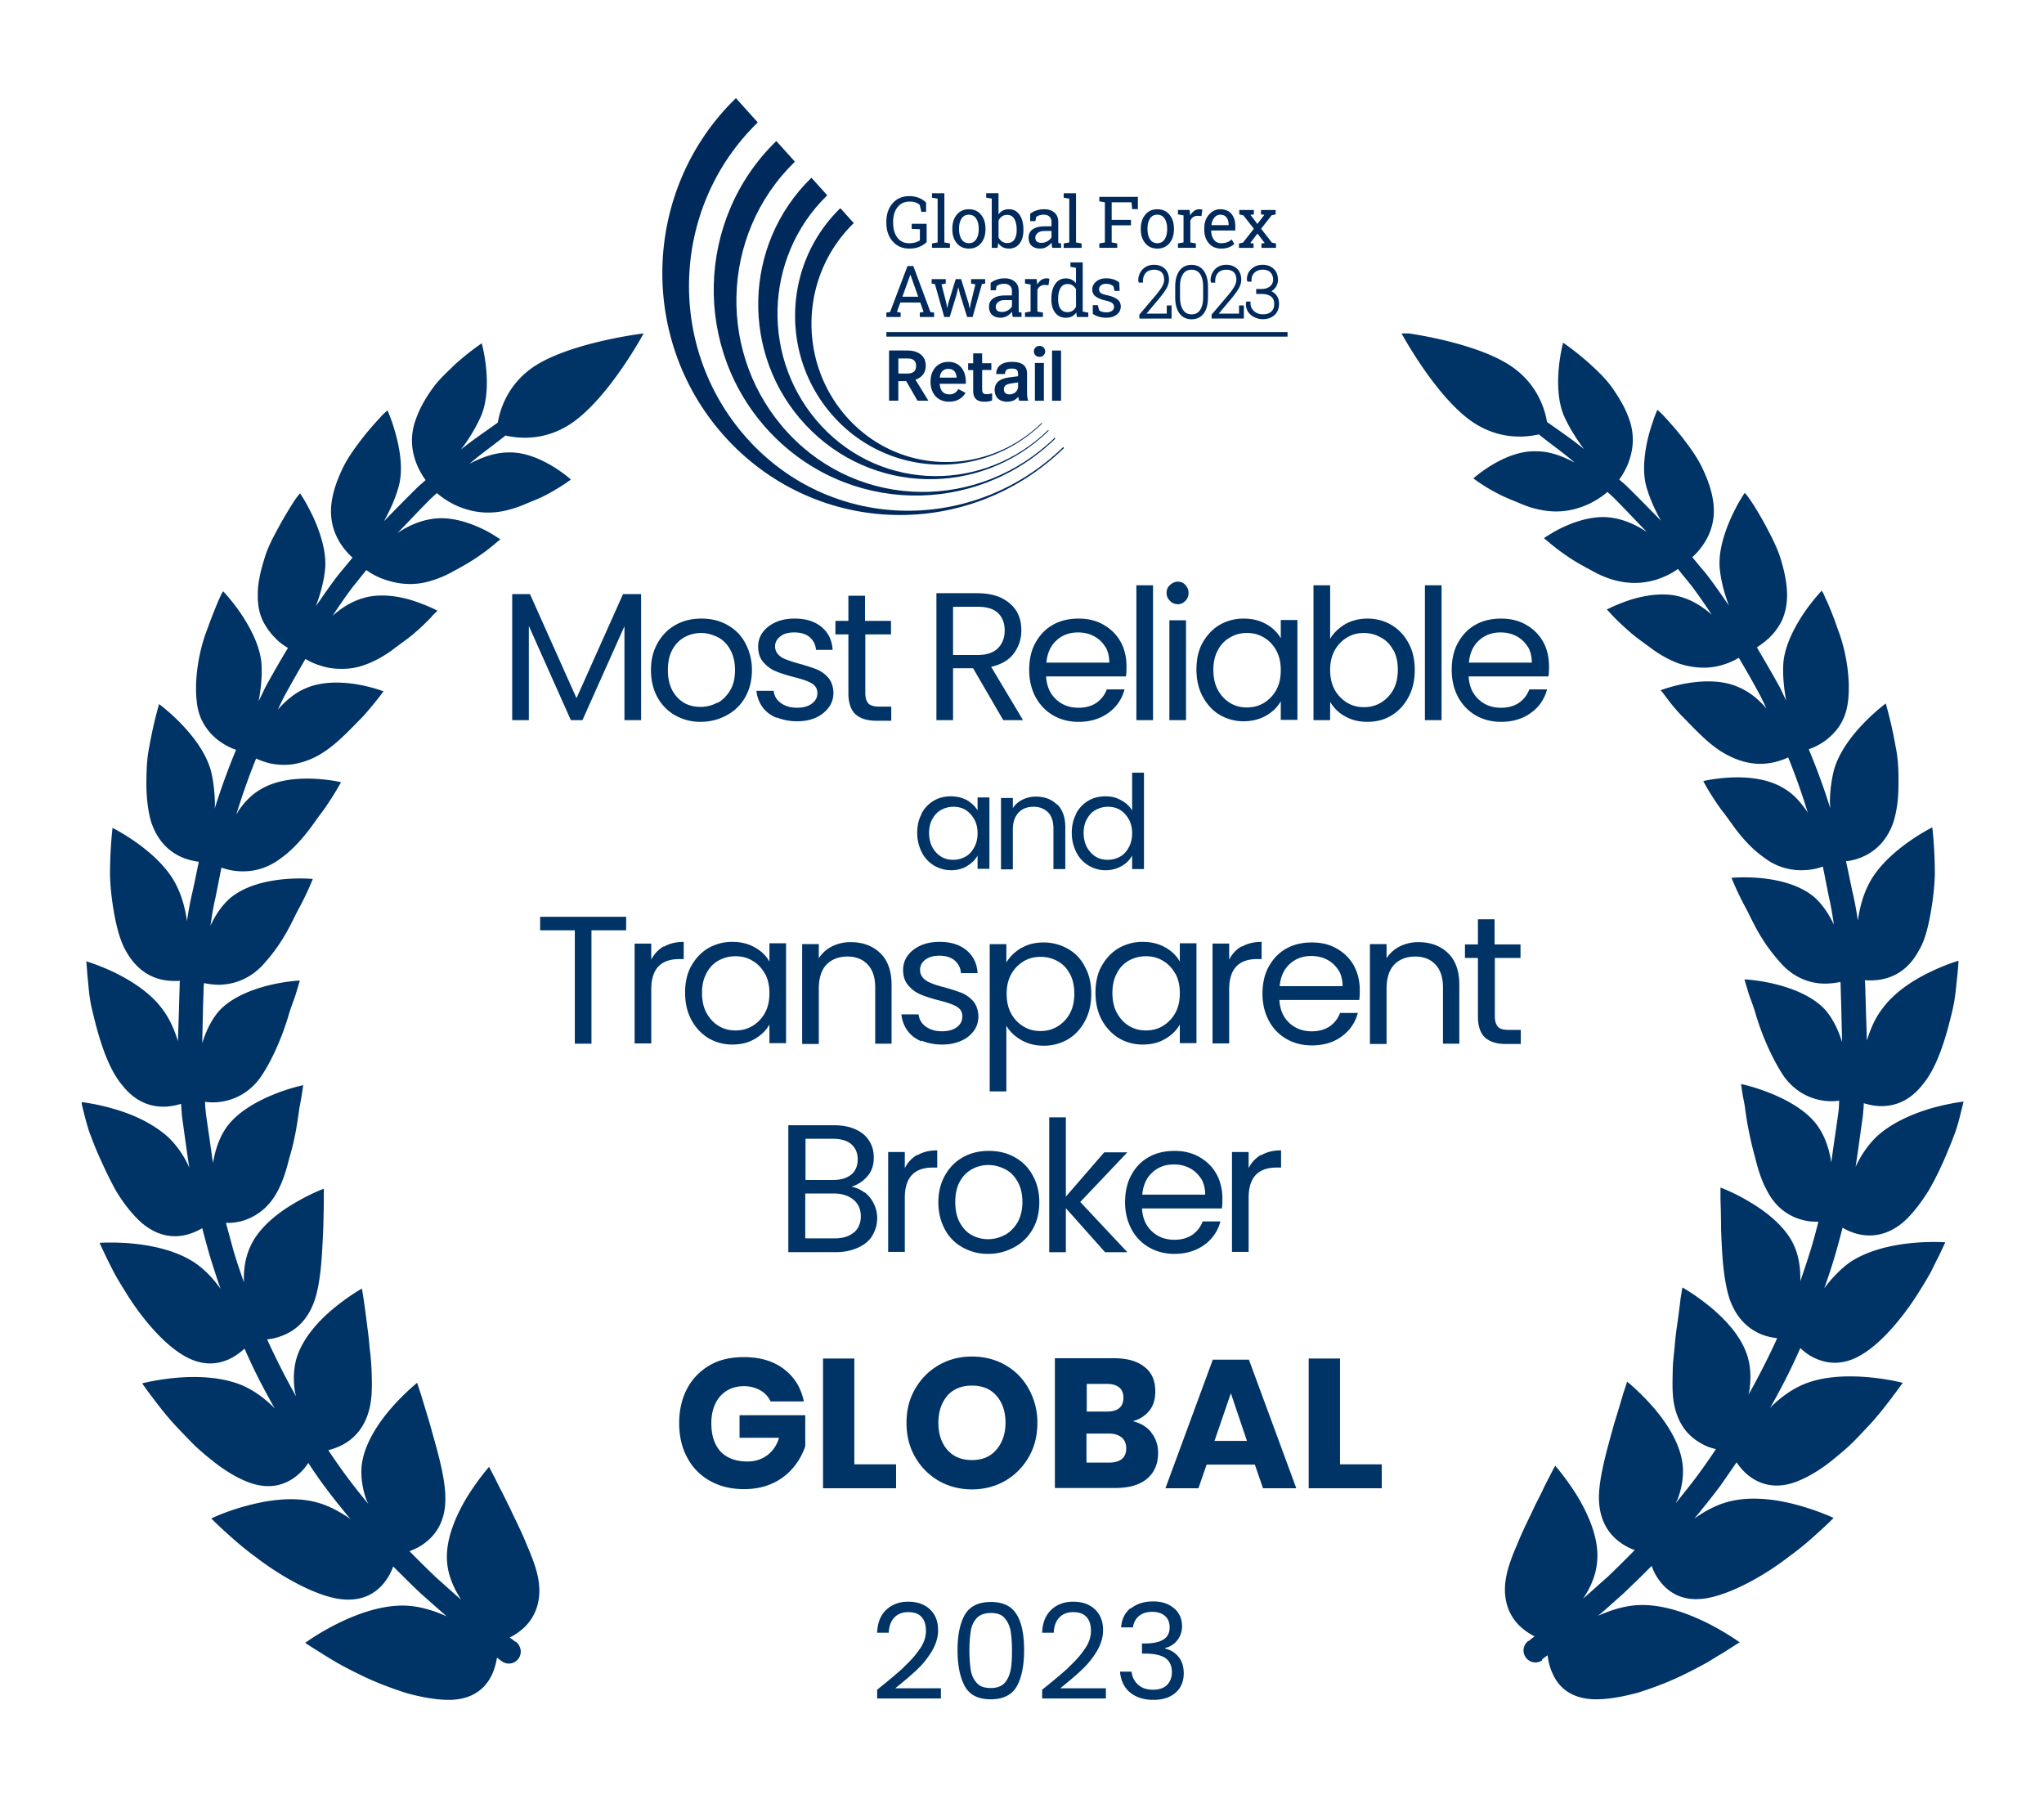
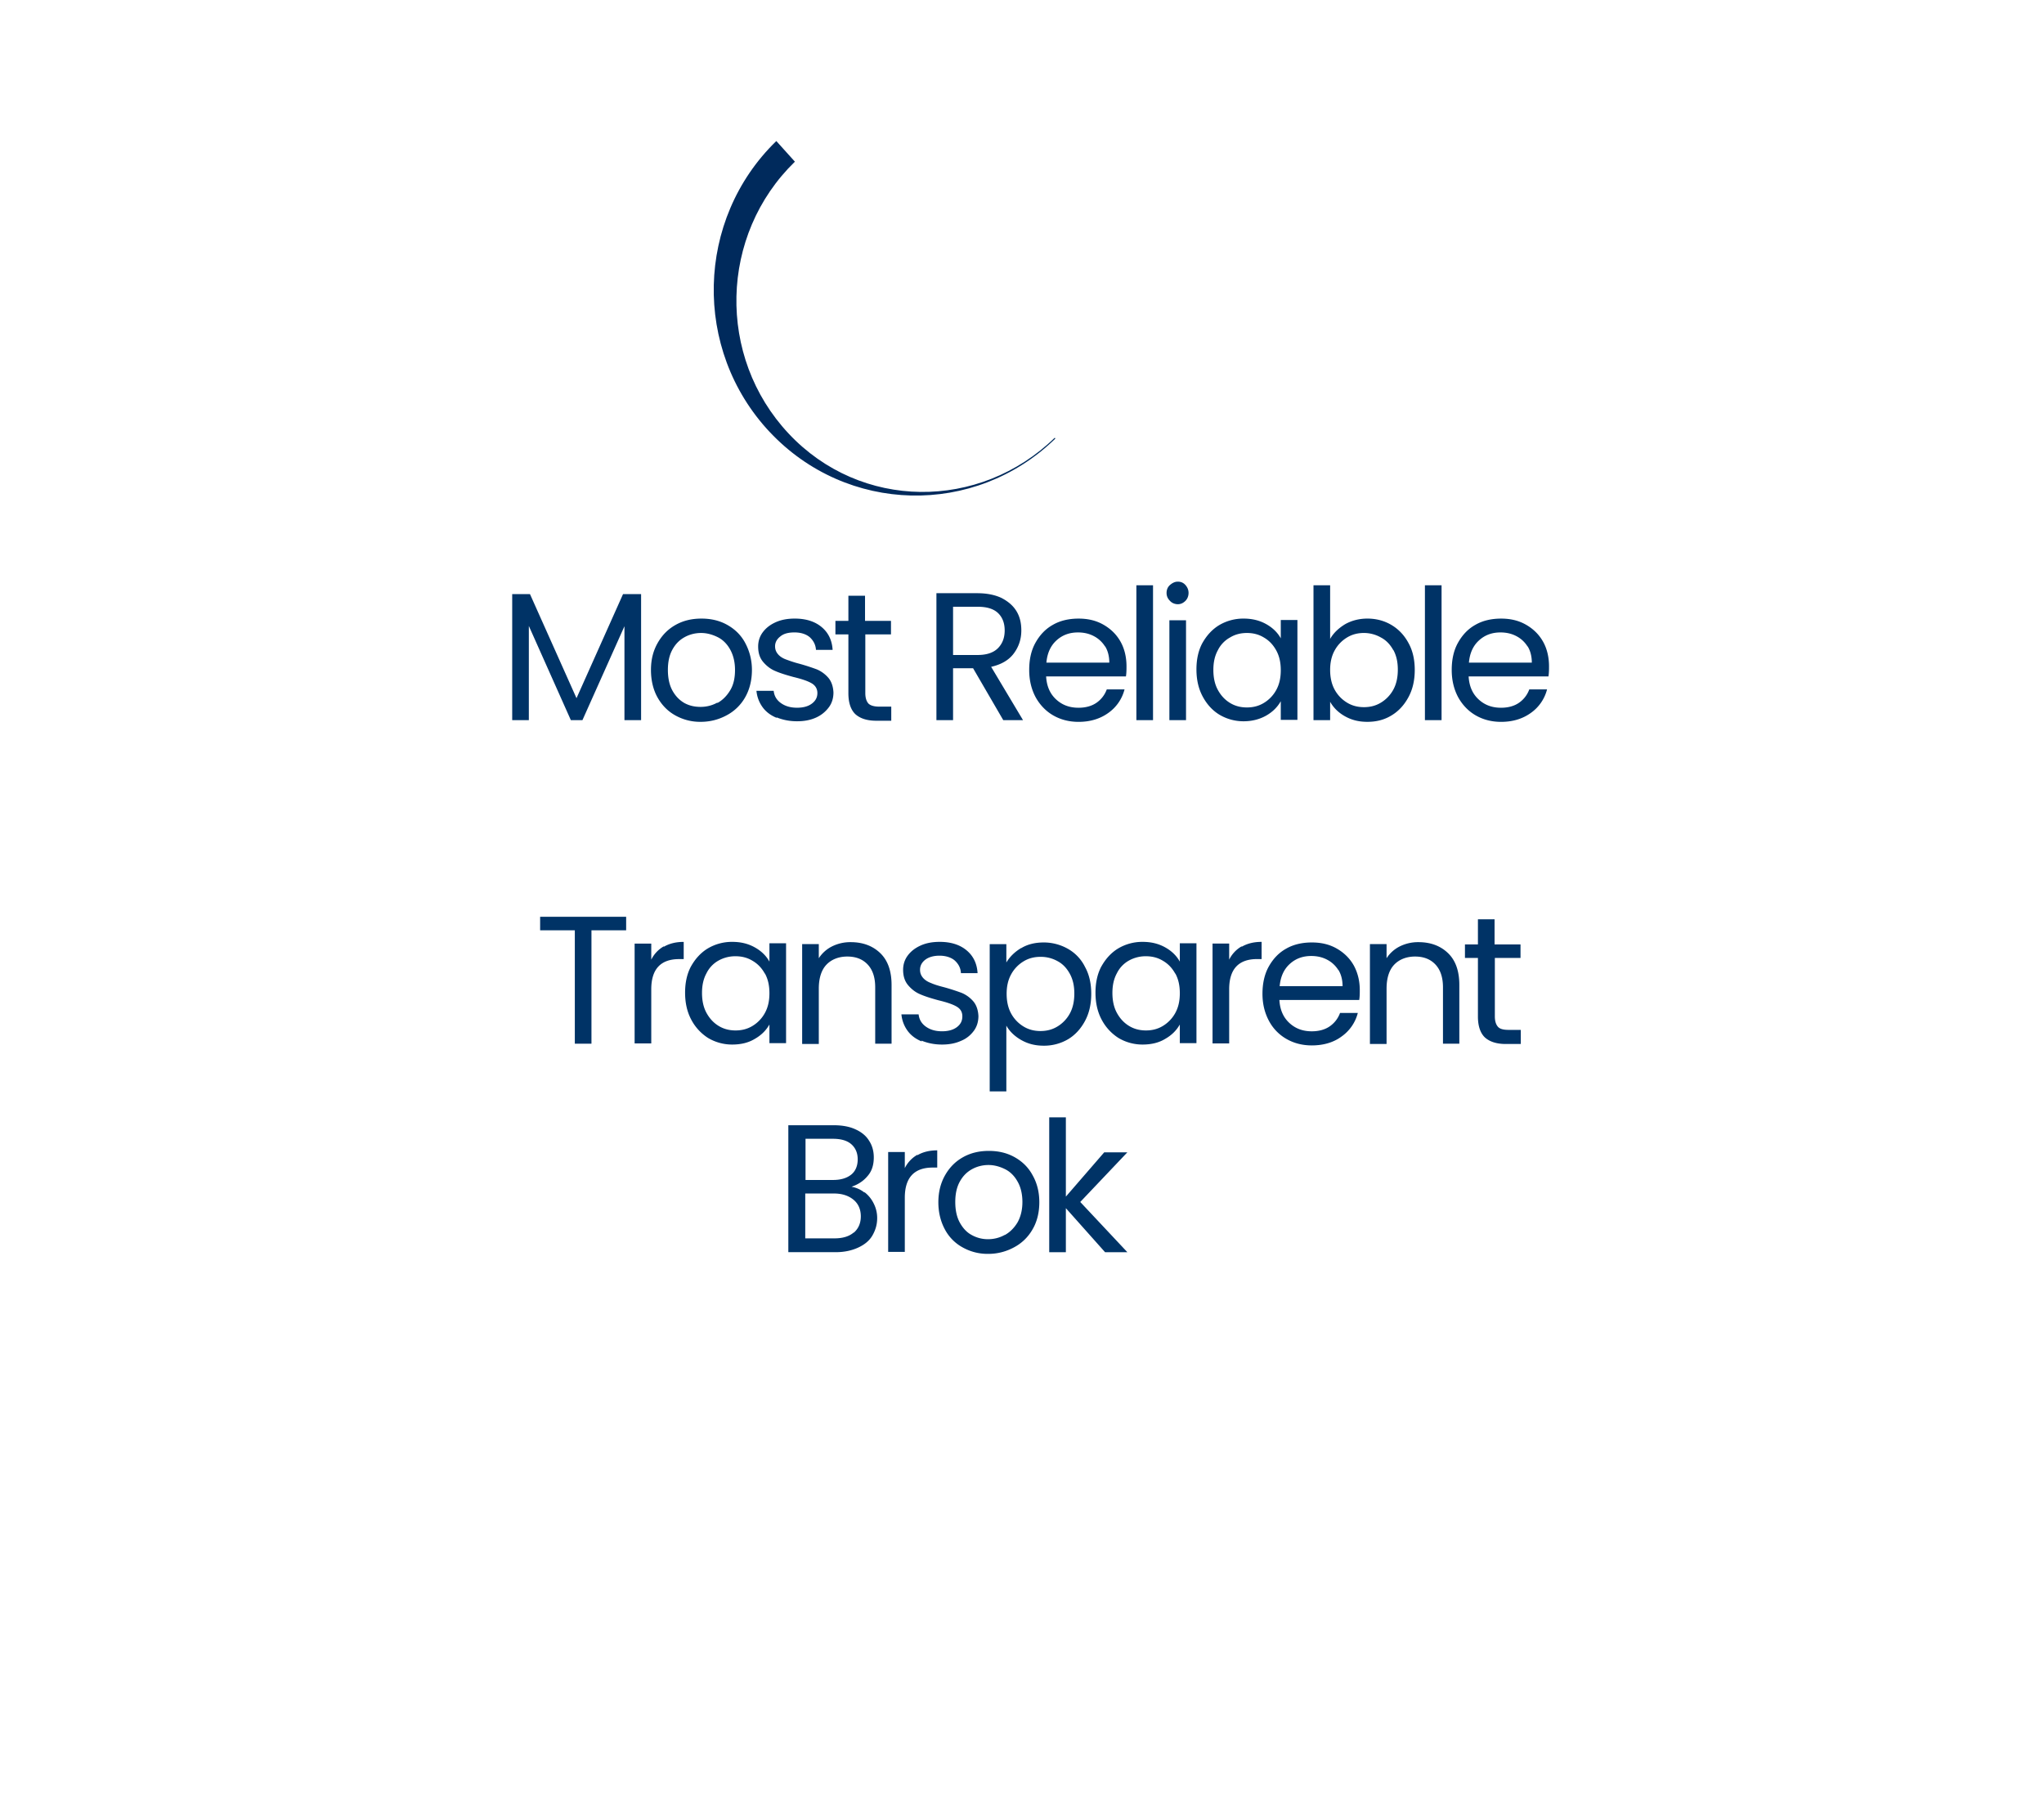
<svg xmlns="http://www.w3.org/2000/svg" width="250" height="220" fill="none">
  <g fill="#036" clip-path="url(#a)">
    <path d="M78.412 72.65v15.42h-2.036V76.582l-5.14 11.488h-1.414l-5.14-11.522V88.07h-2.035V72.65h2.173l5.692 12.73 5.692-12.73h2.208zm4.174 14.83c-.931-.518-1.656-1.277-2.173-2.208-.518-.931-.794-2.07-.794-3.346 0-1.277.276-2.346.828-3.312.552-.966 1.276-1.69 2.208-2.208.931-.517 1.966-.759 3.14-.759 1.172 0 2.207.242 3.138.76.932.517 1.69 1.241 2.208 2.207.518.966.828 2.07.828 3.312s-.276 2.38-.828 3.346a5.61 5.61 0 0 1-2.277 2.208c-.966.517-2 .793-3.173.793a6.201 6.201 0 0 1-3.105-.793zm5.174-1.518c.621-.345 1.139-.863 1.553-1.553.414-.69.586-1.517.586-2.483 0-.966-.207-1.794-.586-2.484-.38-.69-.897-1.207-1.518-1.518-.621-.31-1.31-.517-2.035-.517-.725 0-1.415.172-2.036.517-.62.345-1.104.828-1.483 1.518-.38.69-.552 1.518-.552 2.484s.173 1.828.552 2.518c.38.69.862 1.173 1.449 1.518.62.345 1.276.483 2 .483.725 0 1.415-.173 2.036-.518l.034.035zm7.245 1.828c-.759-.31-1.345-.759-1.76-1.345a4.012 4.012 0 0 1-.724-1.966h2.105c.069.62.345 1.103.862 1.483.518.38 1.173.586 2.001.586.759 0 1.38-.172 1.828-.517.449-.345.656-.76.656-1.277 0-.517-.242-.931-.725-1.207s-1.207-.517-2.207-.759c-.897-.241-1.656-.483-2.208-.724-.587-.242-1.07-.621-1.484-1.104-.414-.483-.62-1.104-.62-1.898 0-.62.172-1.207.551-1.724.38-.518.897-.932 1.587-1.242.69-.31 1.45-.449 2.346-.449 1.346 0 2.45.345 3.277 1.035.828.69 1.277 1.621 1.346 2.794H99.8c-.034-.62-.31-1.138-.759-1.552-.448-.38-1.103-.586-1.862-.586-.725 0-1.311.138-1.725.483-.414.31-.656.724-.656 1.207 0 .414.138.724.38 1 .241.276.586.483.966.621s.931.345 1.621.518a26.54 26.54 0 0 1 2.139.69 3.851 3.851 0 0 1 1.414 1.035c.38.448.587 1.069.621 1.793 0 .656-.172 1.277-.552 1.794a3.943 3.943 0 0 1-1.587 1.277c-.69.31-1.448.448-2.31.448-.932 0-1.76-.172-2.52-.483l.035.07zm10.831-10.243v7.21c0 .586.138 1 .38 1.276.241.242.69.38 1.311.38h1.483v1.725h-1.828c-1.139 0-1.967-.276-2.553-.794-.552-.517-.862-1.38-.862-2.553v-7.21h-1.587v-1.655h1.587v-3.07h2.035v3.07h3.174v1.655h-3.174l.034-.034zm16.873 10.519-3.691-6.347h-2.449v6.347h-2.036V72.543h5.002c1.173 0 2.174.207 2.967.586.793.414 1.414.932 1.828 1.621.414.69.587 1.45.587 2.346 0 1.07-.311 2.001-.932 2.83-.621.827-1.552 1.344-2.759 1.62l3.898 6.52h-2.415zm-6.14-7.968h3.001c1.104 0 1.932-.276 2.484-.828.552-.552.828-1.277.828-2.174s-.276-1.621-.828-2.139c-.552-.517-1.38-.758-2.484-.758h-3.001v5.899zm21.144 2.624h-9.762c.069 1.207.483 2.138 1.242 2.828s1.655 1 2.725 1c.862 0 1.621-.206 2.208-.62a3.39 3.39 0 0 0 1.242-1.622h2.173a5.047 5.047 0 0 1-1.966 2.864c-1.001.724-2.208 1.104-3.657 1.104-1.173 0-2.208-.276-3.105-.794-.897-.517-1.621-1.276-2.139-2.208-.517-.966-.793-2.07-.793-3.346 0-1.276.241-2.38.759-3.312.517-.931 1.207-1.69 2.139-2.207.897-.518 1.966-.76 3.139-.76 1.173 0 2.173.242 3.07.76.897.517 1.587 1.207 2.07 2.07.483.862.724 1.897.724 3 0 .38 0 .794-.069 1.243zm-2.552-3.657a3.518 3.518 0 0 0-1.38-1.276c-.587-.311-1.242-.449-1.932-.449-1.035 0-1.897.31-2.622.966-.724.655-1.138 1.552-1.242 2.725h7.693c0-.759-.172-1.449-.517-2v.034zm5.865-7.489v16.49h-2.036v-16.49h2.036zm2.07 1.9c-.276-.276-.414-.587-.414-.966 0-.38.138-.725.414-.966.276-.242.586-.414.966-.414.379 0 .689.138.931.414.241.276.379.586.379.966s-.138.724-.379.966c-.276.276-.587.414-.931.414-.345 0-.725-.138-.966-.414zm1.966 2.38v12.212h-2.035V75.856h2.035zm1.998 2.792c.518-.931 1.208-1.69 2.07-2.207a5.784 5.784 0 0 1 2.967-.794c1.104 0 2.001.242 2.794.69.794.449 1.38 1.035 1.76 1.725V75.82h2.035v12.212h-2.035v-2.277c-.414.724-1.001 1.31-1.794 1.76-.794.448-1.725.69-2.76.69a5.748 5.748 0 0 1-2.932-.794c-.863-.518-1.553-1.277-2.07-2.243-.518-.966-.759-2.07-.759-3.311 0-1.242.241-2.346.759-3.278l-.035.07zm9.039.897c-.38-.69-.863-1.207-1.518-1.587-.621-.379-1.311-.551-2.07-.551-.759 0-1.449.172-2.07.552a3.59 3.59 0 0 0-1.483 1.552c-.38.69-.552 1.483-.552 2.415 0 .931.172 1.759.552 2.449.379.69.862 1.207 1.483 1.587.621.38 1.311.552 2.07.552.759 0 1.449-.173 2.07-.552a4.206 4.206 0 0 0 1.518-1.587c.379-.69.552-1.483.552-2.415 0-.931-.173-1.725-.552-2.415zm8.417-3.209c.793-.448 1.725-.69 2.725-.69 1.104 0 2.105.276 2.967.794.862.517 1.552 1.242 2.07 2.207.517.932.759 2.036.759 3.278s-.242 2.346-.759 3.311c-.518.966-1.208 1.725-2.07 2.243-.897.552-1.863.793-2.967.793s-1.966-.241-2.759-.69c-.794-.448-1.38-1.035-1.794-1.76v2.243h-2.036v-16.49h2.036v6.555c.414-.724 1.035-1.31 1.828-1.794zm5.899 3.174c-.379-.69-.862-1.208-1.518-1.553a4.215 4.215 0 0 0-2.07-.551c-.759 0-1.449.172-2.069.551a4.199 4.199 0 0 0-1.518 1.587c-.38.69-.552 1.484-.552 2.38 0 .898.172 1.725.552 2.415.379.69.897 1.208 1.518 1.587.62.38 1.31.552 2.069.552.759 0 1.449-.172 2.07-.552a4.198 4.198 0 0 0 1.518-1.587c.379-.69.552-1.517.552-2.449 0-.931-.173-1.725-.552-2.415v.035zm5.902-7.934v16.49h-2.036v-16.49h2.036zm13.074 11.146h-9.763c.069 1.207.483 2.138 1.242 2.828s1.656 1 2.726 1c.862 0 1.621-.206 2.207-.62a3.378 3.378 0 0 0 1.242-1.622h2.174a5.044 5.044 0 0 1-1.967 2.864c-1 .724-2.208 1.104-3.656 1.104-1.173 0-2.208-.276-3.105-.794-.897-.517-1.622-1.276-2.139-2.208-.517-.966-.793-2.07-.793-3.346 0-1.276.241-2.38.759-3.312.517-.931 1.207-1.69 2.138-2.207.897-.518 1.967-.76 3.14-.76 1.172 0 2.173.242 3.07.76.897.517 1.587 1.207 2.07 2.07.483.862.724 1.897.724 3 0 .38 0 .794-.069 1.243zm-2.553-3.657a3.511 3.511 0 0 0-1.38-1.276c-.586-.311-1.241-.449-1.931-.449-1.035 0-1.898.31-2.622.966-.725.655-1.139 1.552-1.242 2.725h7.693c0-.759-.173-1.449-.518-2v.034zM76.584 112.112v1.656h-4.243v13.867h-2.035v-13.867h-4.243v-1.656h10.521zm4.625 3.658c.655-.379 1.449-.586 2.415-.586v2.104h-.552c-2.277 0-3.416 1.242-3.416 3.691v6.624h-2.035v-12.212h2.035v1.966a3.825 3.825 0 0 1 1.518-1.621l.035.034zm3.308 2.412c.518-.931 1.208-1.69 2.07-2.208a5.788 5.788 0 0 1 2.967-.793c1.104 0 2 .241 2.794.69.794.448 1.38 1.035 1.76 1.725v-2.243h2.035v12.212h-2.035v-2.277c-.414.725-1 1.311-1.794 1.76-.794.483-1.725.69-2.76.69a5.746 5.746 0 0 1-2.932-.794 5.908 5.908 0 0 1-2.07-2.242c-.518-.966-.759-2.07-.759-3.312s.241-2.346.759-3.277l-.035.069zm9.039.897c-.38-.69-.863-1.207-1.518-1.587-.621-.379-1.311-.552-2.07-.552a4.19 4.19 0 0 0-2.07.518 3.59 3.59 0 0 0-1.483 1.552c-.38.69-.552 1.483-.552 2.415 0 .931.172 1.759.552 2.449.38.69.862 1.207 1.483 1.587.621.379 1.311.552 2.07.552.759 0 1.449-.173 2.07-.552a4.206 4.206 0 0 0 1.518-1.587c.38-.69.552-1.483.552-2.415 0-.931-.173-1.725-.552-2.415v.035zm14.111-2.518c.931.897 1.38 2.208 1.38 3.898v7.176h-2.001v-6.9c0-1.207-.31-2.139-.931-2.794-.621-.655-1.449-.966-2.484-.966s-1.932.345-2.553 1c-.621.656-.931 1.656-.931 2.933v6.761h-2.036v-12.212h2.036v1.725a4.116 4.116 0 0 1 1.621-1.449 5.02 5.02 0 0 1 2.277-.517c1.483 0 2.691.448 3.622 1.345zm5.069 10.797c-.759-.31-1.346-.759-1.76-1.345a4.012 4.012 0 0 1-.724-1.966h2.104c.069.62.345 1.103.863 1.483.517.379 1.173.586 2.001.586.758 0 1.379-.172 1.828-.517.448-.345.655-.759.655-1.311 0-.552-.241-.931-.724-1.207s-1.208-.518-2.208-.759c-.897-.242-1.656-.483-2.208-.725-.586-.241-1.069-.621-1.483-1.104-.414-.483-.621-1.104-.621-1.897 0-.621.172-1.207.552-1.725.379-.517.897-.931 1.587-1.242.69-.31 1.449-.448 2.346-.448 1.345 0 2.449.345 3.277 1.035.828.69 1.276 1.621 1.345 2.794h-2.035c-.035-.655-.311-1.138-.759-1.552-.449-.38-1.104-.587-1.863-.587-.724 0-1.311.173-1.725.483-.414.311-.655.725-.655 1.242 0 .414.138.724.379 1 .242.276.587.483.966.621.38.173.932.345 1.622.518a26.5 26.5 0 0 1 2.138.69 3.853 3.853 0 0 1 1.415 1.035c.379.448.586 1.069.621 1.794 0 .655-.173 1.276-.552 1.793-.38.518-.897.966-1.587 1.242-.69.311-1.449.449-2.311.449-.932 0-1.76-.173-2.519-.483l.035.103zm12.178-11.415c.794-.483 1.725-.69 2.76-.69 1.035 0 2.07.276 2.967.793a5.126 5.126 0 0 1 2.07 2.208c.517.931.759 2.035.759 3.277s-.242 2.346-.759 3.312c-.518.966-1.208 1.725-2.07 2.242a5.779 5.779 0 0 1-2.967.793c-1.104 0-1.966-.241-2.76-.689-.793-.449-1.414-1.035-1.828-1.76v8.038h-2.035V115.46h2.035v2.242c.414-.69 1.001-1.277 1.794-1.759h.034zm5.934 3.139c-.38-.69-.862-1.208-1.518-1.553a4.19 4.19 0 0 0-2.07-.517c-.759 0-1.449.172-2.07.552a4.193 4.193 0 0 0-1.517 1.587c-.38.69-.552 1.483-.552 2.38 0 .897.172 1.725.552 2.415a4.2 4.2 0 0 0 1.517 1.587c.621.379 1.311.552 2.07.552.759 0 1.449-.173 2.07-.552a4.21 4.21 0 0 0 1.518-1.587c.379-.69.552-1.518.552-2.449 0-.932-.173-1.725-.552-2.415zm3.865-.9c.517-.931 1.207-1.69 2.07-2.208a5.782 5.782 0 0 1 2.966-.793c1.104 0 2.001.241 2.795.69.793.448 1.379 1.035 1.759 1.725v-2.243h2.035v12.212h-2.035v-2.277c-.414.725-1.001 1.311-1.794 1.76-.793.483-1.725.69-2.76.69a5.743 5.743 0 0 1-2.932-.794 5.915 5.915 0 0 1-2.07-2.242c-.517-.966-.759-2.07-.759-3.312s.242-2.346.759-3.277l-.034.069zm9.038.897c-.38-.69-.862-1.207-1.518-1.587-.621-.379-1.311-.552-2.07-.552a4.19 4.19 0 0 0-2.07.518 3.588 3.588 0 0 0-1.483 1.552c-.379.69-.552 1.483-.552 2.415 0 .931.173 1.759.552 2.449.38.69.862 1.207 1.483 1.587.621.379 1.311.552 2.07.552.759 0 1.449-.173 2.07-.552a4.21 4.21 0 0 0 1.518-1.587c.379-.69.552-1.483.552-2.415 0-.931-.173-1.725-.552-2.415v.035zm8.141-3.312c.656-.379 1.449-.586 2.415-.586v2.104h-.552c-2.277 0-3.415 1.242-3.415 3.691v6.624h-2.035v-12.212h2.035v1.966a3.822 3.822 0 0 1 1.518-1.621l.034.034zm14.353 6.523h-9.763c.069 1.207.483 2.139 1.242 2.829.759.69 1.656 1 2.725 1 .863 0 1.621-.207 2.208-.621.586-.414 1-.966 1.242-1.621h2.173a5.04 5.04 0 0 1-1.966 2.863c-.966.725-2.208 1.104-3.657 1.104-1.173 0-2.208-.276-3.105-.793a5.494 5.494 0 0 1-2.138-2.208c-.518-.966-.794-2.07-.794-3.312s.242-2.38.759-3.312c.518-.931 1.207-1.69 2.139-2.208.897-.517 1.966-.758 3.139-.758 1.173 0 2.173.241 3.07.758.897.518 1.587 1.208 2.07 2.07.483.897.725 1.898.725 3.002 0 .379 0 .793-.069 1.207zm-2.553-3.657a3.514 3.514 0 0 0-1.38-1.276c-.587-.311-1.242-.449-1.932-.449-1.035 0-1.897.311-2.622.966-.724.656-1.138 1.553-1.242 2.726h7.693c0-.759-.172-1.449-.517-2.001v.034zm13.418-2.072c.932.897 1.38 2.208 1.38 3.898v7.176h-2.001v-6.9c0-1.207-.31-2.139-.931-2.794-.621-.655-1.449-.966-2.484-.966s-1.932.345-2.553 1c-.621.656-.931 1.656-.931 2.933v6.761h-2.035v-12.212h2.035v1.725a4.116 4.116 0 0 1 1.621-1.449 5.02 5.02 0 0 1 2.277-.517c1.484 0 2.691.448 3.622 1.345zm5.724.553v7.175c0 .587.138 1.001.38 1.277.241.276.69.379 1.311.379h1.483v1.725h-1.828c-1.139 0-1.967-.276-2.553-.793-.552-.518-.862-1.38-.862-2.553v-7.176h-1.587v-1.655h1.587v-3.071h2.035v3.071h3.174v1.655H182.8l.034-.034zm-77.065 28.702a3.91 3.91 0 0 1 1.104 1.38 3.88 3.88 0 0 1 .414 1.759c0 .794-.207 1.484-.587 2.139-.379.656-1 1.138-1.759 1.483-.759.345-1.656.552-2.726.552H96.42v-15.523h5.554c1.069 0 1.966.172 2.691.517.759.345 1.311.828 1.656 1.415.379.586.552 1.276.552 2 0 .932-.242 1.691-.759 2.277-.483.587-1.139 1.035-1.967 1.311.552.104 1.07.311 1.553.69h.069zm-7.28-1.518h3.416c.966 0 1.69-.241 2.208-.655.517-.414.793-1.07.793-1.863 0-.794-.276-1.415-.793-1.863-.518-.448-1.277-.655-2.243-.655h-3.346v5.036h-.034zm5.934 6.451c.552-.483.863-1.138.863-2.001 0-.862-.311-1.552-.897-2.035-.587-.483-1.38-.759-2.381-.759H98.49v5.485h3.587c1.001 0 1.794-.241 2.346-.724v.034zm7.796-9.486c.655-.38 1.448-.587 2.414-.587v2.105h-.552c-2.276 0-3.415 1.241-3.415 3.691v6.623h-2.035v-12.212h2.035v1.967a3.837 3.837 0 0 1 1.518-1.622l.035.035zm5.517 11.279a5.358 5.358 0 0 1-2.173-2.208c-.517-.966-.793-2.07-.793-3.311 0-1.242.276-2.346.827-3.312.552-.966 1.277-1.69 2.208-2.208.932-.517 1.967-.759 3.14-.759 1.172 0 2.207.242 3.139.759.931.518 1.69 1.242 2.208 2.208.551.966.827 2.07.827 3.312 0 1.241-.276 2.38-.827 3.311a5.607 5.607 0 0 1-2.277 2.208 6.557 6.557 0 0 1-3.174.794 6.199 6.199 0 0 1-3.105-.794zm5.175-1.518c.621-.345 1.138-.862 1.552-1.552.38-.69.587-1.518.587-2.484s-.207-1.828-.587-2.484c-.379-.69-.897-1.207-1.518-1.518-.621-.31-1.311-.517-2.035-.517-.724 0-1.414.172-2.035.517-.621.345-1.104.828-1.484 1.518-.379.69-.552 1.518-.552 2.484s.173 1.828.552 2.518c.38.69.863 1.208 1.449 1.518a4.025 4.025 0 0 0 2.001.518c.724 0 1.414-.173 2.035-.518h.035zm12.249 2.106-4.795-5.382v5.382h-2.035v-16.49h2.035v9.694l4.692-5.416h2.829l-5.761 6.071 5.761 6.141h-2.76.034z" />
-     <path d="M149.44 147.782h-9.763c.069 1.207.483 2.138 1.242 2.828s1.656 1.001 2.725 1.001c.863 0 1.622-.207 2.208-.621a3.377 3.377 0 0 0 1.242-1.622h2.173a5.04 5.04 0 0 1-1.966 2.864c-1 .724-2.208 1.104-3.657 1.104-1.172 0-2.207-.276-3.104-.794a5.49 5.49 0 0 1-2.139-2.208c-.518-.966-.794-2.07-.794-3.311 0-1.242.242-2.381.759-3.312.518-.966 1.208-1.69 2.139-2.208.897-.517 1.967-.759 3.139-.759 1.173 0 2.174.242 3.071.759.897.518 1.587 1.207 2.069 2.07.483.862.725 1.897.725 3.001 0 .38 0 .794-.069 1.242v-.034zm-2.553-3.657a3.517 3.517 0 0 0-1.38-1.277c-.586-.31-1.242-.448-1.932-.448-1.034 0-1.897.31-2.621.966-.725.655-1.139 1.552-1.242 2.725h7.693c0-.759-.173-1.449-.518-2.001v.035zm7.384-2.862c.656-.38 1.449-.587 2.415-.587v2.105h-.552c-2.277 0-3.415 1.241-3.415 3.691v6.623h-2.035v-12.212h2.035v1.967a3.83 3.83 0 0 1 1.518-1.622l.034.035zm-41.57-41.743a3.879 3.879 0 0 1 1.483-1.586c.621-.38 1.346-.552 2.105-.552.759 0 1.414.173 2.001.483.552.345 1 .759 1.276 1.242V97.52h1.449v8.728h-1.449v-1.622c-.276.518-.724.932-1.276 1.277-.552.345-1.242.517-1.967.517a4.122 4.122 0 0 1-2.104-.586 3.976 3.976 0 0 1-1.483-1.622 5.22 5.22 0 0 1-.552-2.345c0-.863.172-1.691.552-2.346h-.035zm6.451.656c-.276-.483-.621-.862-1.069-1.138-.449-.276-.966-.38-1.484-.38a3.16 3.16 0 0 0-1.483.38c-.449.241-.794.62-1.07 1.104-.276.483-.414 1.069-.414 1.725 0 .655.138 1.242.414 1.759.276.483.621.862 1.07 1.138.448.276.931.38 1.483.38s1.035-.138 1.484-.38c.448-.241.793-.62 1.069-1.138.276-.483.414-1.069.414-1.725 0-.655-.138-1.242-.414-1.725zm10.143-1.828c.655.656 1 1.587 1 2.795v5.14h-1.449v-4.933c0-.863-.207-1.553-.655-2.001-.449-.449-1.035-.69-1.794-.69-.759 0-1.38.241-1.828.724-.449.483-.69 1.173-.69 2.105v4.829h-1.449v-8.728h1.449v1.242c.276-.448.69-.793 1.172-1.035a3.622 3.622 0 0 1 1.622-.38c1.069 0 1.932.311 2.587.967l.035-.035zm2.31 1.174a3.88 3.88 0 0 1 1.484-1.587c.621-.38 1.345-.552 2.139-.552.689 0 1.31.138 1.897.483.586.31 1.035.724 1.345 1.242v-4.623h1.449v11.798h-1.449v-1.656a3.243 3.243 0 0 1-1.276 1.277 3.97 3.97 0 0 1-1.966.517 4.033 4.033 0 0 1-2.105-.586 3.976 3.976 0 0 1-1.483-1.622 5.223 5.223 0 0 1-.552-2.346c0-.862.172-1.69.552-2.345h-.035zm6.451.655c-.276-.483-.621-.862-1.069-1.138-.449-.276-.966-.38-1.483-.38-.518 0-1.035.138-1.484.38-.448.241-.793.62-1.069 1.104-.276.482-.414 1.069-.414 1.724 0 .656.138 1.242.414 1.76.276.483.621.862 1.069 1.138.449.276.932.38 1.484.38.551 0 1.034-.138 1.483-.38.448-.241.793-.621 1.069-1.138.276-.483.414-1.07.414-1.725 0-.656-.138-1.242-.414-1.725zM110.493 203.91c.794-.725 1.449-1.449 1.967-2.208.552-.759.793-1.518.793-2.277 0-.69-.172-1.276-.517-1.656-.345-.414-.897-.621-1.656-.621-.759 0-1.311.242-1.725.69-.414.449-.621 1.07-.655 1.829h-1.415c.035-1.208.414-2.139 1.104-2.795.69-.655 1.587-1 2.691-1 1.104 0 2.001.311 2.656.931.656.621 1.001 1.449 1.001 2.553 0 .897-.276 1.76-.794 2.622a10.578 10.578 0 0 1-1.828 2.242c-.69.656-1.553 1.38-2.622 2.243h5.588v1.242h-7.796v-1.07c1.38-1.104 2.449-2.001 3.243-2.725h-.035zm7.521-6.451c.621-1.035 1.656-1.552 3.174-1.552s2.553.517 3.174 1.552c.621 1.035.896 2.484.896 4.347 0 1.862-.31 3.38-.896 4.415-.587 1.035-1.656 1.587-3.174 1.587s-2.587-.517-3.174-1.587c-.586-1.069-.897-2.518-.897-4.415 0-1.898.311-3.312.897-4.347zm5.589 1.966c-.138-.655-.38-1.173-.759-1.587-.38-.414-.932-.586-1.656-.586-.725 0-1.311.207-1.691.586a2.983 2.983 0 0 0-.758 1.587 15.269 15.269 0 0 0-.173 2.381c0 .931.069 1.793.173 2.449.103.655.379 1.173.758 1.587.38.414.932.586 1.691.586s1.276-.207 1.656-.586c.379-.414.621-.932.759-1.587.138-.656.172-1.483.172-2.449 0-.966-.069-1.725-.172-2.381zm7.07 4.485c.794-.724 1.449-1.449 1.966-2.208.552-.759.794-1.518.794-2.277 0-.69-.173-1.276-.518-1.655-.345-.414-.897-.621-1.655-.621-.759 0-1.311.241-1.725.69-.414.448-.621 1.069-.656 1.828h-1.414c.034-1.208.414-2.139 1.104-2.794.69-.656 1.587-1.001 2.691-1.001 1.103 0 2 .311 2.656.932.655.621 1 1.448 1 2.552 0 .897-.276 1.76-.793 2.622a10.588 10.588 0 0 1-1.829 2.242c-.69.656-1.552 1.38-2.621 2.243h5.588v1.242h-7.796v-1.07c1.38-1.104 2.449-2.001 3.243-2.725h-.035zm7.693-7.244c.69-.552 1.587-.828 2.691-.828.724 0 1.38.138 1.897.414.518.276.932.621 1.208 1.069.276.449.414.966.414 1.553a2.74 2.74 0 0 1-.587 1.724 2.618 2.618 0 0 1-1.483.932v.069c.69.172 1.242.517 1.656 1.035.414.517.621 1.173.621 2.001 0 .62-.138 1.172-.414 1.655-.276.483-.69.863-1.277 1.173-.552.276-1.242.414-2.035.414-1.138 0-2.104-.31-2.829-.897-.724-.586-1.138-1.449-1.242-2.552h1.415c.069.655.345 1.172.793 1.586.449.414 1.07.621 1.828.621.759 0 1.346-.207 1.725-.586.38-.414.587-.897.587-1.552 0-.794-.276-1.38-.828-1.76-.552-.345-1.346-.517-2.449-.517h-.38v-1.242h.38c1 0 1.759-.173 2.242-.483.517-.311.759-.828.759-1.484 0-.586-.173-1.034-.552-1.379-.38-.345-.897-.518-1.587-.518s-1.207.173-1.621.518c-.414.345-.656.828-.725 1.379h-1.449c.069-1 .449-1.759 1.139-2.345h.103zm-42.463-29.22c1.277.966 2.07 2.277 2.415 3.933h-4.07a2.94 2.94 0 0 0-1.243-1.346 4.004 4.004 0 0 0-2-.517c-1.208 0-2.174.414-2.898 1.207-.725.828-1.104 1.932-1.104 3.312 0 1.518.38 2.656 1.138 3.484.76.794 1.863 1.208 3.278 1.208.897 0 1.725-.242 2.414-.759.69-.518 1.173-1.208 1.45-2.139h-4.83v-2.76h8.037v3.795a8.022 8.022 0 0 1-1.448 2.587 7.125 7.125 0 0 1-2.519 1.932c-1.035.483-2.207.724-3.518.724-1.587 0-3.002-.345-4.209-1.035a6.9 6.9 0 0 1-2.76-2.863c-.655-1.207-.966-2.622-.966-4.174 0-1.552.31-2.967.966-4.209.656-1.242 1.587-2.173 2.76-2.863 1.173-.69 2.587-1 4.174-1 2.001 0 3.622.483 4.899 1.449l.034.034zm8.59 11.625h5.106v2.932h-8.935v-15.868h3.829v12.936zm18.456-12.146a7.461 7.461 0 0 1 2.863 2.898 8.44 8.44 0 0 1 1.07 4.174c0 1.553-.345 2.967-1.07 4.209-.724 1.242-1.69 2.208-2.898 2.898-1.207.69-2.587 1.035-4.036 1.035-1.449 0-2.828-.345-4.036-1.035-1.207-.69-2.173-1.656-2.898-2.898-.724-1.242-1.069-2.622-1.069-4.209 0-1.587.345-2.932 1.069-4.174.725-1.242 1.691-2.208 2.898-2.898 1.208-.69 2.553-1.034 4.036-1.034 1.484 0 2.864.344 4.071 1.034zm-7.072 3.761c-.724.828-1.104 1.931-1.104 3.311s.38 2.484 1.104 3.312c.725.828 1.725 1.242 3.001 1.242 1.277 0 2.243-.414 2.967-1.242.725-.828 1.138-1.932 1.138-3.312s-.379-2.483-1.103-3.311c-.725-.828-1.725-1.242-3.002-1.242-1.276 0-2.242.414-3.001 1.207v.035zm24.942 4.52c.552.69.828 1.518.828 2.449 0 1.346-.448 2.415-1.345 3.174-.897.759-2.208 1.139-3.898 1.139h-7.383v-15.869h7.21c1.622 0 2.864.345 3.761 1.069.896.69 1.31 1.691 1.31 3.002 0 .965-.241 1.759-.758 2.38a3.684 3.684 0 0 1-2.001 1.242c.966.241 1.725.69 2.276 1.38v.034zm-7.934-2.587h2.518c1.346 0 2.001-.587 2.001-1.691 0-1.103-.69-1.69-2.035-1.69h-2.449v3.415l-.035-.034zm4.864 4.519c0-.587-.172-1-.552-1.345-.379-.311-.897-.483-1.587-.483h-2.725v3.553h2.725c1.415 0 2.139-.587 2.139-1.76v.035zm15.764 1.966h-5.933l-1.001 2.898h-4.036l5.795-15.731h4.416l5.796 15.731h-4.071l-1-2.898h.034zm-1-2.897-1.967-5.83-2.001 5.83h3.968zm11.383 2.864h5.105v2.932h-8.935v-15.868h3.83v12.936zM60.819 202.494a8.61 8.61 0 0 1-.587 2.173c-.69 1.518-2.07 3.105-5.105 3.209-1.518.034-3.416-.276-5.416-.828-1.932-.621-4.036-1.415-5.865-2.346a45.092 45.092 0 0 1-2.587-1.345 62.747 62.747 0 0 1-2.035-1.242c-1.173-.725-1.898-1.208-1.898-1.208s1.622-1.207 4.002-2.38c2.38-1.173 5.381-2.277 8.28-2.173 1.793.069 3.483.621 5.036 1.31-.966-.827-2.001-1.759-3.14-2.759-1.069-1.001-2.207-2.139-3.415-3.346a6.669 6.669 0 0 1-1 1.862c-.966 1.277-2.69 2.553-5.658 2.105-2.932-.449-7.002-2.691-10.142-5.106-1.621-1.173-2.932-2.38-3.898-3.243a64.862 64.862 0 0 1-1.552-1.483s1.759-.862 4.208-1.518c2.484-.69 5.554-1.173 8.28-.552 1.414.311 2.725.966 3.863 1.691.242.138.483.31.69.482-1.07-1.31-2.173-2.656-3.242-4.105a56.888 56.888 0 0 1-1.932-2.794 6.43 6.43 0 0 1-1.346 1.518c-1.207 1-3.139 1.897-5.933.862-1.38-.517-2.967-1.449-4.45-2.656a28.822 28.822 0 0 1-2.243-1.932c-.69-.69-1.38-1.414-2.035-2.104-1.31-1.38-2.346-2.76-3.105-3.76-.759-1.001-1.207-1.656-1.207-1.656s1.828-.483 4.312-.69c2.484-.207 5.485-.104 8.003.966 1.311.586 2.45 1.414 3.45 2.346.173.138.276.276.448.448a132.014 132.014 0 0 1-1.724-3.174 76.15 76.15 0 0 1-1.967-4.139c-.38.345-.897.759-1.586 1.138-1.38.725-3.45 1.173-5.934-.345-2.518-1.483-5.278-4.795-7.14-7.9a40.83 40.83 0 0 1-1.312-2.207c-.345-.69-.69-1.346-.931-1.863-.518-1.07-.828-1.76-.828-1.76s1.828-.138 4.209.104c2.38.241 5.209.862 7.416 2.311 1.277.863 2.312 2.001 3.174 3.208-.448-1.276-.862-2.587-1.276-3.898a132.494 132.494 0 0 1-.966-3.518 7.88 7.88 0 0 1-1.76.758c-1.483.414-3.553.414-5.726-1.483-1.07-.966-2.139-2.311-3.07-3.864-.863-1.552-1.656-3.277-2.346-4.864-.345-.793-.621-1.587-.897-2.276-.242-.725-.414-1.38-.552-1.898l-.448-1.794s1.759.173 3.967.828c2.207.621 4.76 1.725 6.692 3.484 1 .966 1.794 2.105 2.38 3.312.07.138.104.242.173.38l-.276-1.863-.621-4.45c-.035-.483-.069-1.001-.104-1.484a7.468 7.468 0 0 1-1.862.345c-1.518.069-3.519-.345-5.278-2.552-1.898-2.208-2.967-6.003-3.726-9.246-.414-1.621-.449-3.104-.587-4.208-.069-1.07-.138-1.76-.138-1.76s1.656.483 3.623 1.449c2 1.001 4.277 2.449 5.726 4.45.897 1.208 1.45 2.553 1.863 3.864.034-1.518.104-3.036.138-4.554l.069-2.276c0-.173 0-.38.034-.552a8.667 8.667 0 0 1-1.828-.069c-1.518-.242-3.346-1.07-4.726-3.485-.724-1.241-1.138-2.794-1.449-4.45-.31-1.656-.517-3.415-.552-5.002 0-3.139.31-5.692.31-5.692s5.934 2.932 7.9 7.21c.656 1.345 1.001 2.794 1.208 4.174.172-1.173.38-2.346.655-3.484.276-1.242.518-2.484.794-3.76a8.16 8.16 0 0 1-1.829-.449c-1.414-.552-3.07-1.724-3.967-4.312-.414-1.31-.586-2.863-.62-4.484 0-1.622.034-3.312.344-4.761a51.446 51.446 0 0 1 1.208-5.278s5.14 3.76 6.347 8.176c.31 1.276.449 2.622.483 3.898 0 .241 0 .483-.034.724a85.375 85.375 0 0 1 2.621-7.21c-.448-.137-1.069-.413-1.759-.862-.62-.414-1.31-1-1.863-1.794a6.438 6.438 0 0 1-1.173-3.139c-.345-2.656.207-6.21 1.242-8.866a74.285 74.285 0 0 1 1.311-3.38c.173-.414.345-.76.449-1 .138-.208.207-.346.207-.346s1.035 1.07 2.173 2.725c1.104 1.656 2.311 3.864 2.518 6.072.104 1.552-.069 3.174-.345 4.657.276-.586.552-1.138.828-1.725a125.206 125.206 0 0 1 2.76-4.795c-.414-.241-1-.62-1.587-1.242a8.094 8.094 0 0 1-1.518-2.139c-.414-.897-.62-1.966-.586-3.242 0-1.346.345-2.795.793-4.243.414-1.45 1.139-2.76 1.794-3.968a48.817 48.817 0 0 1 1.76-2.966 9.46 9.46 0 0 1 .586-.828 3.67 3.67 0 0 1 .241-.276s.207.31.518.828c.31.517.69 1.242 1.104 2.104.793 1.76 1.587 4.036 1.449 6.175-.139 1.621-.587 3.208-1.139 4.692.931-1.346 1.828-2.657 2.794-3.899.587-.69 1.139-1.38 1.69-2.035a8.785 8.785 0 0 1-1.38-1.587c-.862-1.276-1.586-3.174-1.103-5.657.241-1.311.759-2.657 1.414-3.968.656-1.276 1.518-2.414 2.312-3.45a39.67 39.67 0 0 1 2.104-2.448c.552-.622.931-.898.931-.898s.138.311.345.863c.207.517.449 1.276.69 2.173.483 1.794.863 4.07.38 6.072-.414 1.587-1.104 3.105-1.863 4.45a263.263 263.263 0 0 1 4.346-4.381c.277-.207.518-.449.76-.656-.276-.38-.69-1-1.035-1.828-.621-1.449-1-3.45-.104-5.761.449-1.242 1.139-2.45 1.966-3.588.794-1.138 1.829-2.035 2.691-2.898a32.344 32.344 0 0 1 3.346-2.656s1.45 5.175-.069 8.866a20.587 20.587 0 0 1-2.483 4.14c1.517-1.242 3.104-2.277 4.519-3.312.276-1.656 1.242-4.726 4.45-6.865 4.519-2.967 13.385-4.036 13.385-4.036s-4.209 7.83-8.797 10.97c-3.243 2.208-6.451 1.897-8.107 1.518-1.345 1.104-2.863 2.139-4.347 3.415l-.034.035c1.38-.725 2.967-1.346 4.657-1.38 3.898-.173 7.728 3.311 7.728 3.311s-1.173.897-2.933 1.829c-.862.483-1.932.862-2.967 1.31-1.069.414-2.207.76-3.38.863a8.9 8.9 0 0 1-3.07-.242c-.932-.241-1.69-.551-2.346-.93a9.177 9.177 0 0 1-1.69-1.174c-.242.207-.484.449-.725.656-1.346 1.345-2.69 2.794-4.105 4.243 1.207-.828 2.621-1.484 4.174-1.725 2-.345 4.105.276 5.692.966.793.345 1.483.724 1.966 1.035.483.31.76.483.76.483s-.311.241-.794.655c-.483.414-1.208.966-2.07 1.552-.863.587-1.897 1.173-2.932 1.725a13.004 13.004 0 0 1-3.312 1.311c-2.242.518-4.174.035-5.554-.517a8.273 8.273 0 0 1-1.725-.966c-.552.655-1.07 1.345-1.621 2-.863 1.14-1.69 2.346-2.519 3.588 1.07-.931 2.312-1.759 3.795-2.173 2-.586 4.243-.241 6.003.31a22.7 22.7 0 0 1 2.173.829c.552.241.862.413.862.413l-.207.207c-.138.138-.345.31-.552.587-.483.483-1.138 1.173-1.966 1.863-.793.724-1.863 1.414-2.829 2.173-1 .725-2.104 1.345-3.242 1.76a7.928 7.928 0 0 1-3.105.517c-.932 0-1.76-.173-2.484-.414a7.85 7.85 0 0 1-1.76-.793 206.236 206.236 0 0 0-2.656 4.691c-.241.483-.483 1-.724 1.518.931-1.07 2.035-2.035 3.415-2.622 1.966-.862 4.347-.793 6.244-.483 1.863.31 3.277.863 3.277.863s-.069.069-.207.241c-.103.173-.276.38-.517.69-.449.552-1.07 1.345-1.828 2.173-1.622 1.622-3.485 3.726-5.692 4.864a9.45 9.45 0 0 1-3.002.966 8.498 8.498 0 0 1-2.518-.103 9.29 9.29 0 0 1-1.828-.621 83.928 83.928 0 0 0-2.415 6.83c.103-.138.172-.276.241-.414.69-1 1.553-1.966 2.691-2.621 3.83-2.346 9.866-.897 9.866-.897s-.862 1.621-2.242 3.553c-.759.966-1.449 2.07-2.311 3.07-.863 1.035-1.794 1.966-2.829 2.691-1.897 1.449-3.83 1.69-5.347 1.552-.794-.069-1.449-.276-1.897-.414-.242 1.208-.483 2.45-.725 3.657-.276 1.138-.448 2.311-.62 3.45.586-1.277 1.38-2.484 2.448-3.416 3.623-2.966 10.074-2.311 10.074-2.311s-.69 1.794-1.898 3.967c-.552 1.104-1.138 2.346-1.897 3.519-.724 1.173-1.621 2.277-2.45 3.174-1.69 1.725-3.621 2.242-5.174 2.277a9.103 9.103 0 0 1-1.897-.207c0 .172-.035.379-.035.552l-.069 2.207a7930.49 7930.49 0 0 1-.103 4.416v.172c.414-1.345 1.035-2.69 1.932-3.794 1.552-1.794 4.14-2.76 6.21-3.277 2.103-.518 3.794-.587 3.794-.587s-.138.483-.38 1.276c-.207.794-.69 1.898-1.035 3.105-.724 2.45-2 5.451-3.415 7.486-1.449 2.001-3.346 2.76-4.864 2.967a6.926 6.926 0 0 1-1.897 0c0 .483.069.966.103 1.449.207 1.449.414 2.863.621 4.312l.242 1.759s0-.241.069-.379c.241-1.277.655-2.553 1.345-3.657 1.242-2.035 3.76-3.45 5.83-4.312 2.07-.863 3.795-1.207 3.795-1.207s-.07.517-.207 1.379c-.07.414-.173.932-.276 1.518a62.01 62.01 0 0 1-.276 1.863 30.834 30.834 0 0 1-.966 4.243c-.345 1.415-.794 2.829-1.414 3.967-1.173 2.243-2.933 3.243-4.416 3.657-.725.173-1.38.242-1.898.207l.932 3.415c.38 1.311.828 2.588 1.276 3.864-.069-1.449.138-2.967.76-4.347 1-2.276 3.311-4.105 5.312-5.278 2-1.207 3.691-1.828 3.691-1.828v1.449c0 .897-.035 2.173-.069 3.553-.138 2.794-.241 6.244-1.07 8.693-.862 2.484-2.414 3.691-3.932 4.278-.724.276-1.38.414-1.863.448a93.017 93.017 0 0 0 3.519 6.934c0-.138-.07-.31-.104-.448-.207-1.311-.207-2.691.138-4.002.69-2.518 2.726-4.726 4.554-6.244 1.828-1.518 3.484-2.449 3.484-2.449s.104.552.242 1.483c.138.932.31 2.243.483 3.657.103.724.172 1.483.241 2.277.104.759.172 1.552.207 2.346.069 1.586.103 3.104-.138 4.415-.483 2.622-1.863 4.071-3.277 4.864-.69.38-1.346.587-1.863.725a90.84 90.84 0 0 0 1.863 2.69c1 1.38 2.035 2.657 3.036 3.899a4.888 4.888 0 0 1-.276-.621c-.449-1.277-.656-2.657-.552-4.002.276-2.656 2-5.244 3.622-7.106 1.621-1.863 3.174-3.105 3.174-3.105s.172.552.483 1.483c.276.932.69 2.243 1.103 3.657.794 2.898 1.898 6.416 1.863 9.107 0 2.725-1.207 4.381-2.518 5.347-.656.518-1.345.794-1.863 1.001a140.775 140.775 0 0 0 3.277 3.242c1.104.966 2.105 1.898 3.036 2.691-.897-1.38-1.621-3.001-1.725-4.691-.207-2.726 1.139-5.692 2.45-7.866 1.345-2.173 2.69-3.691 2.69-3.691s.276.552.76 1.449c.206.448.482 1 .793 1.587.31.586.62 1.276.966 1.932.655 1.448 1.448 2.932 2.07 4.519.655 1.518 1.241 3.001 1.448 4.346.449 2.726-.517 4.623-1.69 5.761a7.11 7.11 0 0 1-1.828 1.277c.448.31.69.517.69.517h.069c.655.518.793 1.449.31 2.07a1.444 1.444 0 0 1-2.035.311s-.242-.173-.69-.518l.138-.138zm127.844.517a1.442 1.442 0 0 1-2.035-.311 1.443 1.443 0 0 1 .31-2.035h.069s.242-.241.69-.552a7.7 7.7 0 0 1-1.828-1.276c-1.173-1.139-2.139-3.036-1.69-5.761.207-1.346.793-2.864 1.448-4.347.621-1.587 1.415-3.07 2.07-4.519.345-.69.69-1.345.966-1.932.276-.586.552-1.138.794-1.587.448-.897.759-1.449.759-1.449s1.345 1.518 2.69 3.692c1.311 2.173 2.657 5.105 2.45 7.865-.104 1.725-.794 3.312-1.725 4.692.931-.794 1.932-1.725 3.036-2.691a146.26 146.26 0 0 0 3.277-3.243 6.653 6.653 0 0 1-1.863-1c-1.311-.966-2.484-2.622-2.518-5.347 0-2.691 1.069-6.175 1.862-9.108.449-1.414.828-2.725 1.104-3.656.311-.932.483-1.484.483-1.484s1.553 1.242 3.174 3.105 3.346 4.45 3.622 7.106c.138 1.346-.103 2.726-.552 4.002-.069.207-.207.414-.276.621 1.001-1.242 2.036-2.518 3.036-3.898a90.907 90.907 0 0 0 1.863-2.691 5.834 5.834 0 0 1-1.863-.724c-1.414-.794-2.794-2.208-3.277-4.864-.242-1.311-.173-2.829-.138-4.416.034-.793.138-1.587.207-2.346.069-.793.138-1.552.241-2.277.207-1.414.38-2.725.483-3.656.138-.897.242-1.484.242-1.484s1.656.932 3.484 2.45c1.828 1.517 3.898 3.725 4.554 6.244.345 1.31.345 2.69.138 4.001 0 .138-.069.311-.104.449a93.018 93.018 0 0 0 3.519-6.934c-.518-.069-1.173-.173-1.863-.449-1.483-.586-3.036-1.794-3.933-4.277-.828-2.484-.966-5.899-1.069-8.694 0-1.38-.035-2.621-.069-3.553v-1.449s1.725.621 3.691 1.829c1.966 1.173 4.312 3.001 5.313 5.278.621 1.38.793 2.897.759 4.346a127.53 127.53 0 0 0 1.276-3.863 62.78 62.78 0 0 0 .931-3.416c-.483 0-1.173 0-1.897-.207-1.518-.379-3.277-1.379-4.416-3.656-.621-1.139-1.069-2.519-1.414-3.967-.414-1.449-.724-2.933-.966-4.244-.103-.655-.207-1.276-.276-1.862-.069-.552-.207-1.07-.276-1.518a59.832 59.832 0 0 1-.207-1.38s1.725.345 3.795 1.207c2.07.863 4.588 2.243 5.83 4.312.69 1.104 1.104 2.381 1.345 3.657 0 .138.035.242.069.38l.242-1.76c.207-1.414.414-2.863.621-4.312.069-.483.069-.966.103-1.449a6.884 6.884 0 0 1-1.897 0c-1.518-.207-3.415-.966-4.864-2.967-1.38-2.035-2.691-5.036-3.415-7.485-.345-1.242-.828-2.312-1.035-3.105-.242-.794-.38-1.277-.38-1.277s1.69.069 3.795.587c2.07.517 4.657 1.483 6.209 3.277.897 1.104 1.518 2.449 1.932 3.795v-.173l-.103-4.415-.069-2.208c0-.173 0-.38-.035-.552a9.1 9.1 0 0 1-1.897.207c-1.518 0-3.484-.518-5.175-2.277-.828-.897-1.725-2.001-2.449-3.174-.759-1.173-1.345-2.414-1.897-3.518-1.208-2.208-1.898-3.967-1.898-3.967s6.451-.656 10.073 2.311c1.07.931 1.863 2.173 2.45 3.415-.173-1.173-.345-2.311-.621-3.45-.242-1.207-.483-2.449-.725-3.656a7.141 7.141 0 0 1-1.897.414c-1.518.138-3.484-.104-5.347-1.553-1.035-.724-2.001-1.69-2.829-2.691-.862-1.034-1.552-2.138-2.311-3.07-1.415-1.932-2.242-3.553-2.242-3.553s6.037-1.483 9.866.897c1.138.655 1.966 1.621 2.69 2.622.104.138.173.276.242.414a76.222 76.222 0 0 0-2.415-6.83c-.414.206-1.069.448-1.828.62-.725.138-1.587.242-2.518.104-.897-.104-1.932-.414-3.002-.966-2.208-1.104-4.036-3.208-5.692-4.864a23.597 23.597 0 0 1-1.828-2.174c-.207-.276-.38-.517-.518-.69a1.78 1.78 0 0 1-.207-.241s1.415-.552 3.278-.862c1.863-.31 4.243-.414 6.244.483 1.38.586 2.518 1.552 3.415 2.621-.242-.517-.483-1.035-.725-1.518a118.957 118.957 0 0 0-2.656-4.691c-.414.241-1 .552-1.759.793a7.802 7.802 0 0 1-2.484.414 9.585 9.585 0 0 1-3.105-.517c-1.138-.414-2.242-1.035-3.242-1.76-.966-.724-2.036-1.449-2.829-2.173-.828-.724-1.518-1.38-1.967-1.863-.241-.241-.413-.448-.551-.586l-.207-.207s.31-.173.862-.414a22.893 22.893 0 0 1 2.173-.828c1.76-.518 4.002-.897 6.003-.31 1.449.413 2.725 1.241 3.794 2.173-.827-1.242-1.655-2.45-2.518-3.588-.552-.69-1.104-1.345-1.621-2-.38.275-.966.655-1.725.965a8.899 8.899 0 0 1-5.554.518c-1.173-.242-2.277-.725-3.312-1.311-1.035-.552-2.104-1.139-2.932-1.725a24.636 24.636 0 0 1-2.07-1.552c-.483-.414-.793-.656-.793-.656s.276-.207.759-.483c.483-.31 1.173-.69 1.966-1.035 1.587-.69 3.691-1.31 5.692-.966 1.552.242 2.967.932 4.174 1.725-1.414-1.449-2.76-2.898-4.105-4.243-.241-.207-.483-.449-.724-.656-.345.311-.932.76-1.691 1.173-.655.38-1.449.69-2.346.932a8.898 8.898 0 0 1-3.07.241 11.348 11.348 0 0 1-3.381-.862c-1.034-.449-2.104-.828-2.966-1.311-1.76-.897-2.933-1.828-2.933-1.828s3.83-3.484 7.728-3.312c1.725 0 3.277.655 4.657 1.38l-.035-.035c-1.483-1.276-3.001-2.311-4.346-3.415-1.622.38-4.83.69-8.107-1.518-4.554-3.105-8.762-10.97-8.762-10.97s8.865 1.07 13.419 4.105c3.208 2.14 4.174 5.21 4.45 6.865 1.449 1.035 3.001 2.07 4.519 3.312-.931-1.242-1.828-2.656-2.483-4.14-1.484-3.69-.069-8.865-.069-8.865s1.552 1.035 3.346 2.656c.897.828 1.897 1.76 2.691 2.898.793 1.138 1.517 2.345 1.966 3.587.897 2.312.483 4.312-.104 5.761a8.966 8.966 0 0 1-1.035 1.829c.242.207.518.448.759.655 1.415 1.38 2.864 2.863 4.347 4.381-.759-1.345-1.449-2.863-1.863-4.45-.448-2.035-.069-4.312.38-6.071.241-.897.517-1.656.69-2.174l.345-.862s.414.31.931.897a39.504 39.504 0 0 1 2.104 2.45c.794 1.034 1.656 2.172 2.312 3.449.655 1.31 1.172 2.656 1.414 3.967.483 2.484-.242 4.381-1.104 5.657-.483.725-1 1.277-1.38 1.587.552.69 1.104 1.346 1.691 2.036.965 1.242 1.862 2.553 2.794 3.898-.552-1.449-1.001-3.07-1.139-4.692-.138-2.139.656-4.415 1.449-6.175.414-.862.794-1.621 1.104-2.104.311-.518.518-.828.518-.828s.069.103.241.276c.138.173.345.483.587.828.483.724 1.103 1.76 1.759 2.967.621 1.207 1.345 2.518 1.794 3.967.448 1.449.759 2.898.793 4.243.035 1.31-.207 2.346-.586 3.243a7.379 7.379 0 0 1-1.518 2.138c-.621.587-1.208 1-1.587 1.242.931 1.587 1.863 3.174 2.76 4.796.276.551.552 1.138.828 1.724-.276-1.483-.449-3.104-.345-4.657.207-2.208 1.414-4.415 2.518-6.071 1.138-1.656 2.173-2.725 2.173-2.725s.069.138.207.344c.104.242.242.587.449 1 .379.863.862 2.036 1.311 3.382 1.035 2.656 1.587 6.175 1.242 8.865-.173 1.311-.587 2.312-1.173 3.14a7.528 7.528 0 0 1-1.863 1.793c-.69.449-1.311.725-1.76.863.966 2.346 1.863 4.726 2.622 7.21 0-.242-.034-.483-.034-.725 0-1.276.172-2.621.483-3.898 1.207-4.415 6.347-8.176 6.347-8.176s.69 2.312 1.208 5.278c.31 1.45.379 3.14.345 4.761 0 1.621-.207 3.174-.621 4.485-.897 2.587-2.588 3.76-3.968 4.312-.69.276-1.345.414-1.828.448.276 1.242.518 2.484.794 3.76.275 1.139.482 2.312.655 3.485.207-1.38.552-2.829 1.207-4.175 1.967-4.277 7.9-7.209 7.9-7.209s.311 2.518.311 5.692c-.035 1.586-.242 3.346-.552 5.002-.311 1.655-.69 3.208-1.449 4.45-1.346 2.449-3.208 3.242-4.726 3.484a8.674 8.674 0 0 1-1.829.069c0 .172.035.379.035.552l.069 2.277c.034 1.518.103 3.035.138 4.553.414-1.345.966-2.69 1.863-3.863 1.449-2.001 3.725-3.485 5.726-4.45 2.001-1.001 3.622-1.449 3.622-1.449s-.034.655-.138 1.759c-.138 1.069-.207 2.553-.586 4.209-.759 3.242-1.828 7.037-3.726 9.245-1.759 2.208-3.76 2.622-5.278 2.553-.759-.035-1.38-.207-1.863-.345 0 .483-.069 1-.103 1.483l-.621 4.45-.276 1.863s.103-.241.172-.379c.587-1.173 1.38-2.346 2.381-3.312 1.897-1.76 4.484-2.829 6.692-3.484a28.7 28.7 0 0 1 3.967-.828l-.448 1.794a21.493 21.493 0 0 1-.552 1.897c-.276.724-.552 1.483-.897 2.277-.655 1.621-1.449 3.311-2.346 4.864-.966 1.552-2.001 2.898-3.07 3.863-2.173 1.863-4.243 1.863-5.727 1.484-.724-.207-1.345-.483-1.759-.759-.31 1.173-.621 2.38-.966 3.519-.379 1.31-.828 2.621-1.276 3.898.862-1.173 1.932-2.312 3.174-3.208 2.207-1.449 5.036-2.07 7.416-2.312 2.381-.241 4.209-.103 4.209-.103s-.31.69-.828 1.759c-.276.518-.586 1.173-.931 1.863-.38.69-.828 1.449-1.311 2.208-1.898 3.104-4.623 6.416-7.141 7.9-2.484 1.517-4.554 1.034-5.934.345-.69-.345-1.207-.794-1.586-1.139a76.188 76.188 0 0 1-1.967 4.14 92.586 92.586 0 0 1-1.725 3.174c.138-.138.276-.311.449-.449 1-.931 2.139-1.759 3.45-2.346 2.483-1.104 5.519-1.173 8.003-.966 2.449.207 4.312.69 4.312.69s-.448.656-1.207 1.656c-.759 1.001-1.794 2.38-3.105 3.76-.656.69-1.311 1.415-2.035 2.105-.725.69-1.484 1.311-2.243 1.931-1.483 1.208-3.07 2.139-4.45 2.657-2.76 1.035-4.726.138-5.933-.863-.621-.517-1.035-1.069-1.346-1.518-.655.966-1.311 1.898-1.932 2.795-1.069 1.449-2.173 2.794-3.242 4.105.241-.173.448-.345.69-.483 1.172-.759 2.449-1.38 3.863-1.69 2.726-.621 5.83-.138 8.28.552 2.449.689 4.208 1.517 4.208 1.517s-.552.587-1.552 1.484c-.966.897-2.311 2.104-3.898 3.242-3.105 2.415-7.176 4.623-10.142 5.106-2.967.483-4.692-.828-5.658-2.104a6.237 6.237 0 0 1-1-1.863c-1.173 1.207-2.346 2.311-3.416 3.346-1.138 1.001-2.138 1.932-3.139 2.76 1.553-.69 3.243-1.242 5.037-1.311 2.897-.104 5.899 1 8.279 2.173 2.346 1.173 4.002 2.381 4.002 2.381s-.725.448-1.898 1.207c-.586.345-1.276.759-2.035 1.242-.793.414-1.656.897-2.587 1.345-1.829.932-3.898 1.725-5.865 2.346-2.001.552-3.898.862-5.416.828-3.07-.104-4.45-1.69-5.105-3.208-.38-.828-.518-1.622-.587-2.174-.448.311-.69.518-.69.518l.069.069z" />
  </g>
  <g fill="#002A5C" clip-path="url(#b)">
-     <path d="M91.78 54.061c-10.354-11.048-9.952-28.552.903-39.09L90.01 12c-11.614 11.274-12.045 30-.969 41.821 11.08 11.818 29.475 12.26 41.085.98l-.07-.143c-10.855 10.542-27.919 10.452-38.28-.597h.003z" />
    <path d="M94.129 52.812c9.425 10.052 25.067 10.427 34.942.833l-.059-.12c-9.234 8.967-23.748 8.888-32.558-.506-8.807-9.4-8.464-24.285.77-33.248l-2.274-2.524c-9.878 9.59-10.243 25.514-.821 35.569v-.004z" />
-     <path d="M98.545 51.977c8.015 8.547 21.313 8.866 29.71.709l-.051-.101c-7.849 7.624-20.189 7.557-27.68-.432-7.487-7.992-7.196-20.646.656-28.27l-1.935-2.146c-8.397 8.154-8.71 21.693-.7 30.24z" />
-     <path d="M102.187 51.185a17.657 17.657 0 0 0 25.277.604l-.044-.086c-6.677 6.488-17.178 6.428-23.549-.368-6.371-6.8-6.124-17.567.556-24.052l-1.643-1.826c-7.145 6.934-7.41 18.456-.597 25.728z" />
-     <path d="M157.478 40.613h-49.066v.555h49.066v-.555zm-46.297-10.214c.56 0 1.013-.086 1.363-.255.351-.169.612-.349.793-.54v-2.235h-1.828v.622l1.002.041v1.366a2.143 2.143 0 0 1-.512.236 2.624 2.624 0 0 1-.818.109c-.608 0-1.083-.23-1.426-.69-.346-.462-.516-1.062-.516-1.808v-.113c0-.735.177-1.331.535-1.792.357-.462.862-.69 1.521-.69.273 0 .505.037.697.112.195.075.361.169.497.281l.203.86h.578v-1.13a2.627 2.627 0 0 0-.866-.57 3.084 3.084 0 0 0-1.193-.217c-.848 0-1.526.292-2.034.874-.509.58-.767 1.342-.767 2.28v.101c0 .934.258 1.692.774 2.277.516.585 1.183.877 1.997.877v.004zm5.006-.629-.682-.12v-6.02h-1.511v.544l.686.12v5.356l-.686.12v.54h2.193v-.54zm2.322.628c.623 0 1.116-.22 1.477-.66.365-.439.546-1.005.546-1.695v-.094c0-.686-.181-1.252-.546-1.695-.364-.442-.858-.664-1.485-.664-.626 0-1.116.222-1.477.668-.365.443-.545 1.009-.545 1.695v.094c0 .686.18 1.252.545 1.691.365.443.858.66 1.489.66h-.004zM117.3 27.95c0-.483.1-.889.302-1.211.203-.323.501-.484.896-.484.394 0 .696.161.903.484.202.323.305.728.305 1.211v.094c0 .491-.103.896-.305 1.215-.203.32-.502.48-.892.48-.391 0-.7-.16-.903-.48-.203-.319-.302-.724-.302-1.215v-.094h-.004zm4.005 2.362h.711l.073-.597c.144.225.328.398.546.51.217.117.475.173.77.173.549 0 .984-.206 1.297-.615.313-.409.472-.95.472-1.617v-.09c0-.746-.155-1.346-.468-1.804-.314-.457-.748-.686-1.309-.686a1.6 1.6 0 0 0-.74.161 1.47 1.47 0 0 0-.531.473v-2.595h-1.507v.543l.682.12v6.016l.004.008zm.825-3.338c.103-.21.243-.38.416-.507s.391-.187.645-.187c.391 0 .682.165.873.502.192.334.284.77.284 1.302v.09c0 .465-.096.84-.284 1.121-.188.281-.475.424-.866.424-.254 0-.471-.064-.648-.188a1.294 1.294 0 0 1-.42-.51v-2.047zm5.628.703c-.608 0-1.084.12-1.43.357-.346.24-.523.577-.523 1.016 0 .439.121.761.368.994.247.236.604.352 1.076.352.273 0 .527-.067.767-.206.239-.139.438-.311.596-.521.008.101.015.199.03.3.015.101.033.214.059.337h1.08v-.54l-.336-.048c-.007-.056-.007-.113-.011-.173v-2.408c0-.498-.158-.885-.479-1.151-.317-.27-.733-.401-1.249-.401a2.9 2.9 0 0 0-.954.153 2.454 2.454 0 0 0-.752.405v.9h.637l.089-.487a1 1 0 0 1 .383-.221 1.71 1.71 0 0 1 .545-.083c.299 0 .531.08.701.237.169.157.25.375.25.645v.54h-.851l.004.003zm.851 1.332c-.1.187-.262.349-.487.484a1.428 1.428 0 0 1-.751.202c-.251 0-.435-.052-.557-.161-.121-.105-.184-.263-.184-.465 0-.229.1-.424.295-.581.195-.162.464-.24.803-.24h.881v.76zm3.681.761-.682-.12v-6.02h-1.51v.544l.685.12v5.356l-.685.12v.54h2.192v-.54zm4.359 0-.681-.12v-2.097h2.358v-.664h-2.358V24.74h2.432l.07.833h.704v-1.497h-4.717v.544l.682.12v4.91l-.682.12v.54h2.192v-.54zm4.907.628c.623 0 1.116-.22 1.481-.66.365-.439.546-1.005.546-1.695v-.094c0-.686-.181-1.252-.546-1.695-.365-.442-.858-.664-1.485-.664-.626 0-1.116.222-1.477.668-.365.443-.546 1.009-.546 1.695v.094c0 .686.181 1.252.546 1.691.364.443.858.66 1.488.66h-.007zm-1.209-2.449c0-.483.1-.889.302-1.211.203-.323.502-.484.896-.484s.696.161.903.484c.202.323.305.728.305 1.211v.094c0 .491-.103.896-.305 1.215-.203.32-.501.48-.892.48s-.7-.16-.903-.48c-.203-.319-.302-.724-.302-1.215v-.094h-.004zm5.923 1.821-.681-.12v-2.66c.081-.187.195-.333.342-.438a.927.927 0 0 1 .549-.158l.468.027.111-.784a1.256 1.256 0 0 0-.358-.049c-.243 0-.46.067-.648.203a1.627 1.627 0 0 0-.475.555l-.081-.672h-1.423v.544l.682.12v3.308l-.682.12v.54h2.193v-.54l.003.004zm3.092.628c.376 0 .696-.056.962-.165a1.96 1.96 0 0 0 .645-.405l-.325-.547a1.716 1.716 0 0 1-.545.337c-.21.083-.457.124-.737.124-.383 0-.682-.142-.892-.431-.213-.285-.324-.653-.331-1.1l.011-.022h2.94v-.525c0-.626-.158-1.129-.471-1.507-.314-.38-.778-.567-1.386-.567-.527 0-.98.218-1.363.657-.383.439-.575.986-.575 1.646v.188c0 .686.188 1.241.56 1.672.372.432.877.645 1.507.645zm-.833-3.788c.196-.236.431-.356.708-.356.339 0 .597.113.77.334.173.221.262.499.262.833v.112h-2.093l-.008-.022c.044-.36.166-.66.361-.897v-.004zm4.79 3.16-.406-.045.888-1.166.888 1.166-.401.045v.54h1.776v-.54l-.49-.097-1.331-1.703 1.294-1.65.486-.098v-.544h-1.791v.544l.409.045-.851 1.118-.847-1.114.412-.049v-.544h-1.779v.544l.486.098 1.297 1.65-1.337 1.703-.487.097v.54h1.784v-.54zm-43.159 8.454-.46-.083.416-1.148h2.443l.402 1.148-.461.083v.54h1.751v-.54l-.45-.064-2.097-5.63h-.707l-2.134 5.63-.453.064v.54h1.747v-.54h.003zm1.172-4.614h.026l.947 2.678h-1.935l.966-2.678h-.004zm4.157 5.155h.667l.863-2.82.176-.776.026-.004.188.78.881 2.82h.667l1.142-4.028.394-.06v-.544h-1.724v.544l.527.094-.557 2.306-.121.627h-.026l-.129-.627-.91-2.944h-.663l-.903 2.944-.118.563h-.026l-.096-.563-.593-2.306.52-.094v-.544h-1.725v.544l.398.06 1.142 4.028zm7.431-2.635c-.608 0-1.084.12-1.43.356-.346.24-.523.577-.523 1.016 0 .439.121.761.368.994.247.236.605.353 1.076.353a1.5 1.5 0 0 0 .767-.207 1.99 1.99 0 0 0 .597-.521c.007.101.014.199.029.3.015.101.033.214.059.338h1.08v-.54l-.336-.05c-.007-.055-.007-.112-.011-.172V35.59c0-.498-.158-.885-.479-1.151-.317-.27-.733-.401-1.249-.401-.343 0-.663.052-.954.154a2.454 2.454 0 0 0-.752.405v.9h.638l.088-.488a1 1 0 0 1 .383-.221c.159-.053.339-.083.546-.083.298 0 .53.08.7.237.169.157.25.375.25.645v.54h-.851l.004.004zm.851 1.33c-.1.188-.262.35-.486.485a1.434 1.434 0 0 1-.752.202c-.251 0-.435-.052-.557-.161-.121-.105-.184-.263-.184-.465 0-.229.1-.424.295-.581.195-.162.464-.24.803-.24h.881v.76zm3.792.764-.681-.12v-2.66c.081-.187.195-.333.342-.438a.926.926 0 0 1 .549-.158l.468.027.111-.784a1.26 1.26 0 0 0-.358-.049c-.243 0-.46.067-.648.203a1.626 1.626 0 0 0-.475.555l-.081-.672h-1.423v.544l.682.12V38.1l-.682.12v.54h2.193v-.54l.003.004zm4.039-6.14h-.681v.544l.681.12v1.89a1.443 1.443 0 0 0-.527-.438 1.589 1.589 0 0 0-.711-.154c-.56 0-.995.229-1.304.686-.313.458-.468 1.058-.468 1.804v.09c0 .668.155 1.208.468 1.617.313.408.744.614 1.297.614.284 0 .53-.052.744-.16a1.45 1.45 0 0 0 .542-.48l.066.55h1.4v-.54l-.681-.12v-6.019h-.826v-.004zm0 5.43c-.11.21-.247.372-.416.485a1.088 1.088 0 0 1-.619.172c-.391 0-.682-.142-.866-.424-.188-.28-.28-.656-.28-1.121v-.09c0-.532.096-.968.284-1.301.188-.334.479-.503.873-.503.236 0 .442.056.612.173.169.112.309.266.416.46v2.15h-.004zm2.419-1.254c.28.21.693.38 1.246.503.387.09.648.192.784.312a.57.57 0 0 1 .207.457.56.56 0 0 1-.251.477c-.166.12-.394.183-.689.183a2.05 2.05 0 0 1-.501-.06.902.902 0 0 1-.387-.191l-.155-.623h-.619v1.058c.218.154.465.27.737.353.273.082.583.123.925.123.527 0 .951-.127 1.275-.382.324-.255.487-.585.487-.998 0-.364-.14-.652-.421-.866-.28-.214-.703-.387-1.278-.51-.387-.083-.641-.176-.767-.281a.537.537 0 0 1-.187-.432c0-.18.07-.345.213-.476.144-.131.361-.199.652-.199.192 0 .365.03.516.086.151.06.28.135.38.233l.132.555h.62l-.041-1.024a1.978 1.978 0 0 0-.682-.383 2.942 2.942 0 0 0-.925-.138c-.501 0-.91.131-1.227.397-.313.267-.471.585-.471.964s.14.645.42.855l.007.008zm5.774-1.695v-.188c0-.416.118-.758.353-1.013.233-.25.568-.378 1.003-.378.409 0 .718.108.925.318.206.21.309.518.309.908 0 .236-.077.506-.236.795-.162.304-.431.675-.792 1.106l-2.005 2.36v.483h3.943v-1.605h-.589v1.001h-2.477l1.471-1.755c.394-.469.707-.892.925-1.252.232-.383.35-.762.35-1.137 0-.57-.17-1.024-.509-1.346-.332-.319-.777-.48-1.319-.48-.586 0-1.061.195-1.415.577a1.92 1.92 0 0 0-.508 1.395l.058.207h.509l.004.004zm5.951 4.477c.638 0 1.139-.244 1.489-.724.339-.465.512-1.122.512-1.958v-1.29c0-.833-.173-1.49-.516-1.954-.353-.484-.854-.728-1.492-.728-.637 0-1.138.244-1.489.728-.339.465-.512 1.125-.512 1.954v1.29c0 .833.173 1.489.516 1.958.354.484.859.727 1.492.727v-.003zm-1.422-3.976c0-.668.125-1.193.376-1.56.24-.353.579-.521 1.035-.521.457 0 .8.168 1.04.52.25.368.379.893.379 1.561v1.283c0 .664-.125 1.192-.376 1.564-.239.352-.575.525-1.032.525-.456 0-.799-.173-1.039-.529-.25-.375-.379-.9-.379-1.56v-1.283h-.004zm4.248-2.103c-.35.383-.523.851-.509 1.395l.059.207h.509v-.188c0-.416.118-.758.354-1.013.232-.25.567-.378 1.002-.378.409 0 .718.108.925.318.206.21.309.518.309.908 0 .236-.077.506-.232.795-.162.304-.431.675-.792 1.106l-2.005 2.36v.483h3.943v-1.605h-.59v1.001h-2.476l1.471-1.755c.397-.472.707-.896.924-1.252.233-.383.35-.762.35-1.137 0-.57-.169-1.024-.508-1.346-.332-.319-.778-.48-1.319-.48-.586 0-1.061.195-1.415.577v.004zm7.395 2.247c.225-.29.339-.62.339-.983 0-.559-.173-1.013-.516-1.346-.339-.33-.796-.5-1.356-.5s-1.006.17-1.378.507c-.379.345-.564.795-.549 1.346l.059.207h.509v-.188c0-.39.121-.69.375-.922.258-.233.586-.353.981-.353.427 0 .751.112.961.341.214.23.321.525.321.885 0 .32-.122.578-.369.8-.25.22-.608.333-1.061.333h-.641v.611h.641c.494 0 .888.105 1.168.308.266.191.394.487.394.904 0 .416-.114.716-.35.937-.235.225-.582.338-1.024.338-.442 0-.811-.131-1.098-.394a1.255 1.255 0 0 1-.424-.979v-.187h-.505l-.059.206c-.014.623.199 1.11.634 1.455.42.33.91.499 1.456.499.545 0 1.043-.169 1.407-.502.369-.338.557-.807.557-1.392 0-.435-.126-.803-.369-1.095a1.706 1.706 0 0 0-.56-.431c.177-.113.332-.248.461-.413l-.004.008zm-42.737 9.512c0-1.009-.671-1.86-2.285-1.86h-2.207v6.136h1.135v-2.393h.962l1.382 2.393h1.33l-1.581-2.57c.84-.288 1.26-.884 1.26-1.71l.004.004zm-2.222.956h-1.131v-1.84h1.157c.634 0 1.013.295 1.013.892 0 .735-.471.945-1.039.945v.004zm7.121 1.037c0-1.429-.774-2.464-2.13-2.464-1.356 0-2.188 1.016-2.188 2.427 0 1.41.832 2.445 2.258 2.445.944 0 1.614-.394 2.027-1.08l-.892-.465a1.157 1.157 0 0 1-1.079.648c-.723 0-1.15-.438-1.183-1.29h3.194v-.228l-.007.007zm-3.184-.536c.059-.702.446-1.07 1.047-1.07s.962.353 1.013 1.07h-2.06zm4.084-2.964v1.211h-.619v.826h.619v2.55c0 .799.354 1.324 1.375 1.324.368 0 .685-.06.943-.15v-.878a2.63 2.63 0 0 1-.678.105c-.413 0-.542-.184-.542-.57v-2.385h1.124v-.825h-1.124V43.21h-1.098v.004zm4.473 2.928c-1.33.165-1.846.709-1.846 1.56 0 .852.557 1.422 1.529 1.422.479 0 1.006-.15 1.349-.604.026.165.07.334.129.484h1.109c-.129-.323-.155-.65-.155-1.01v-2.287c0-.911-.504-1.455-1.853-1.455-1.157 0-1.898.472-1.924 1.489h1.084c.007-.484.25-.668.814-.668.619 0 .781.177.781.71v.228l-1.013.131h-.004zm1.014 1.121c0 .578-.49.964-1.047.964-.479 0-.685-.255-.685-.622 0-.439.291-.642 1.006-.735l.729-.105v.498h-.003zm2.606-3.624a.669.669 0 1 0 0-1.335.669.669 0 0 0-.671.667c0 .369.3.668.671.668zm.554.742h-1.098v4.62h1.098v-4.62zm2.098-1.514h-1.098v6.135h1.098v-6.135z" />
  </g>
  <defs>
    <clipPath id="a">
-       <path fill="#fff" d="M10 40.771h230.165v167.104H10z" />
+       <path fill="#fff" d="M10 40.771h230.165v167.104H10" />
    </clipPath>
    <clipPath id="b">
      <path fill="#fff" d="M81.008 12h76.47v50.98h-76.47z" />
    </clipPath>
  </defs>
</svg>